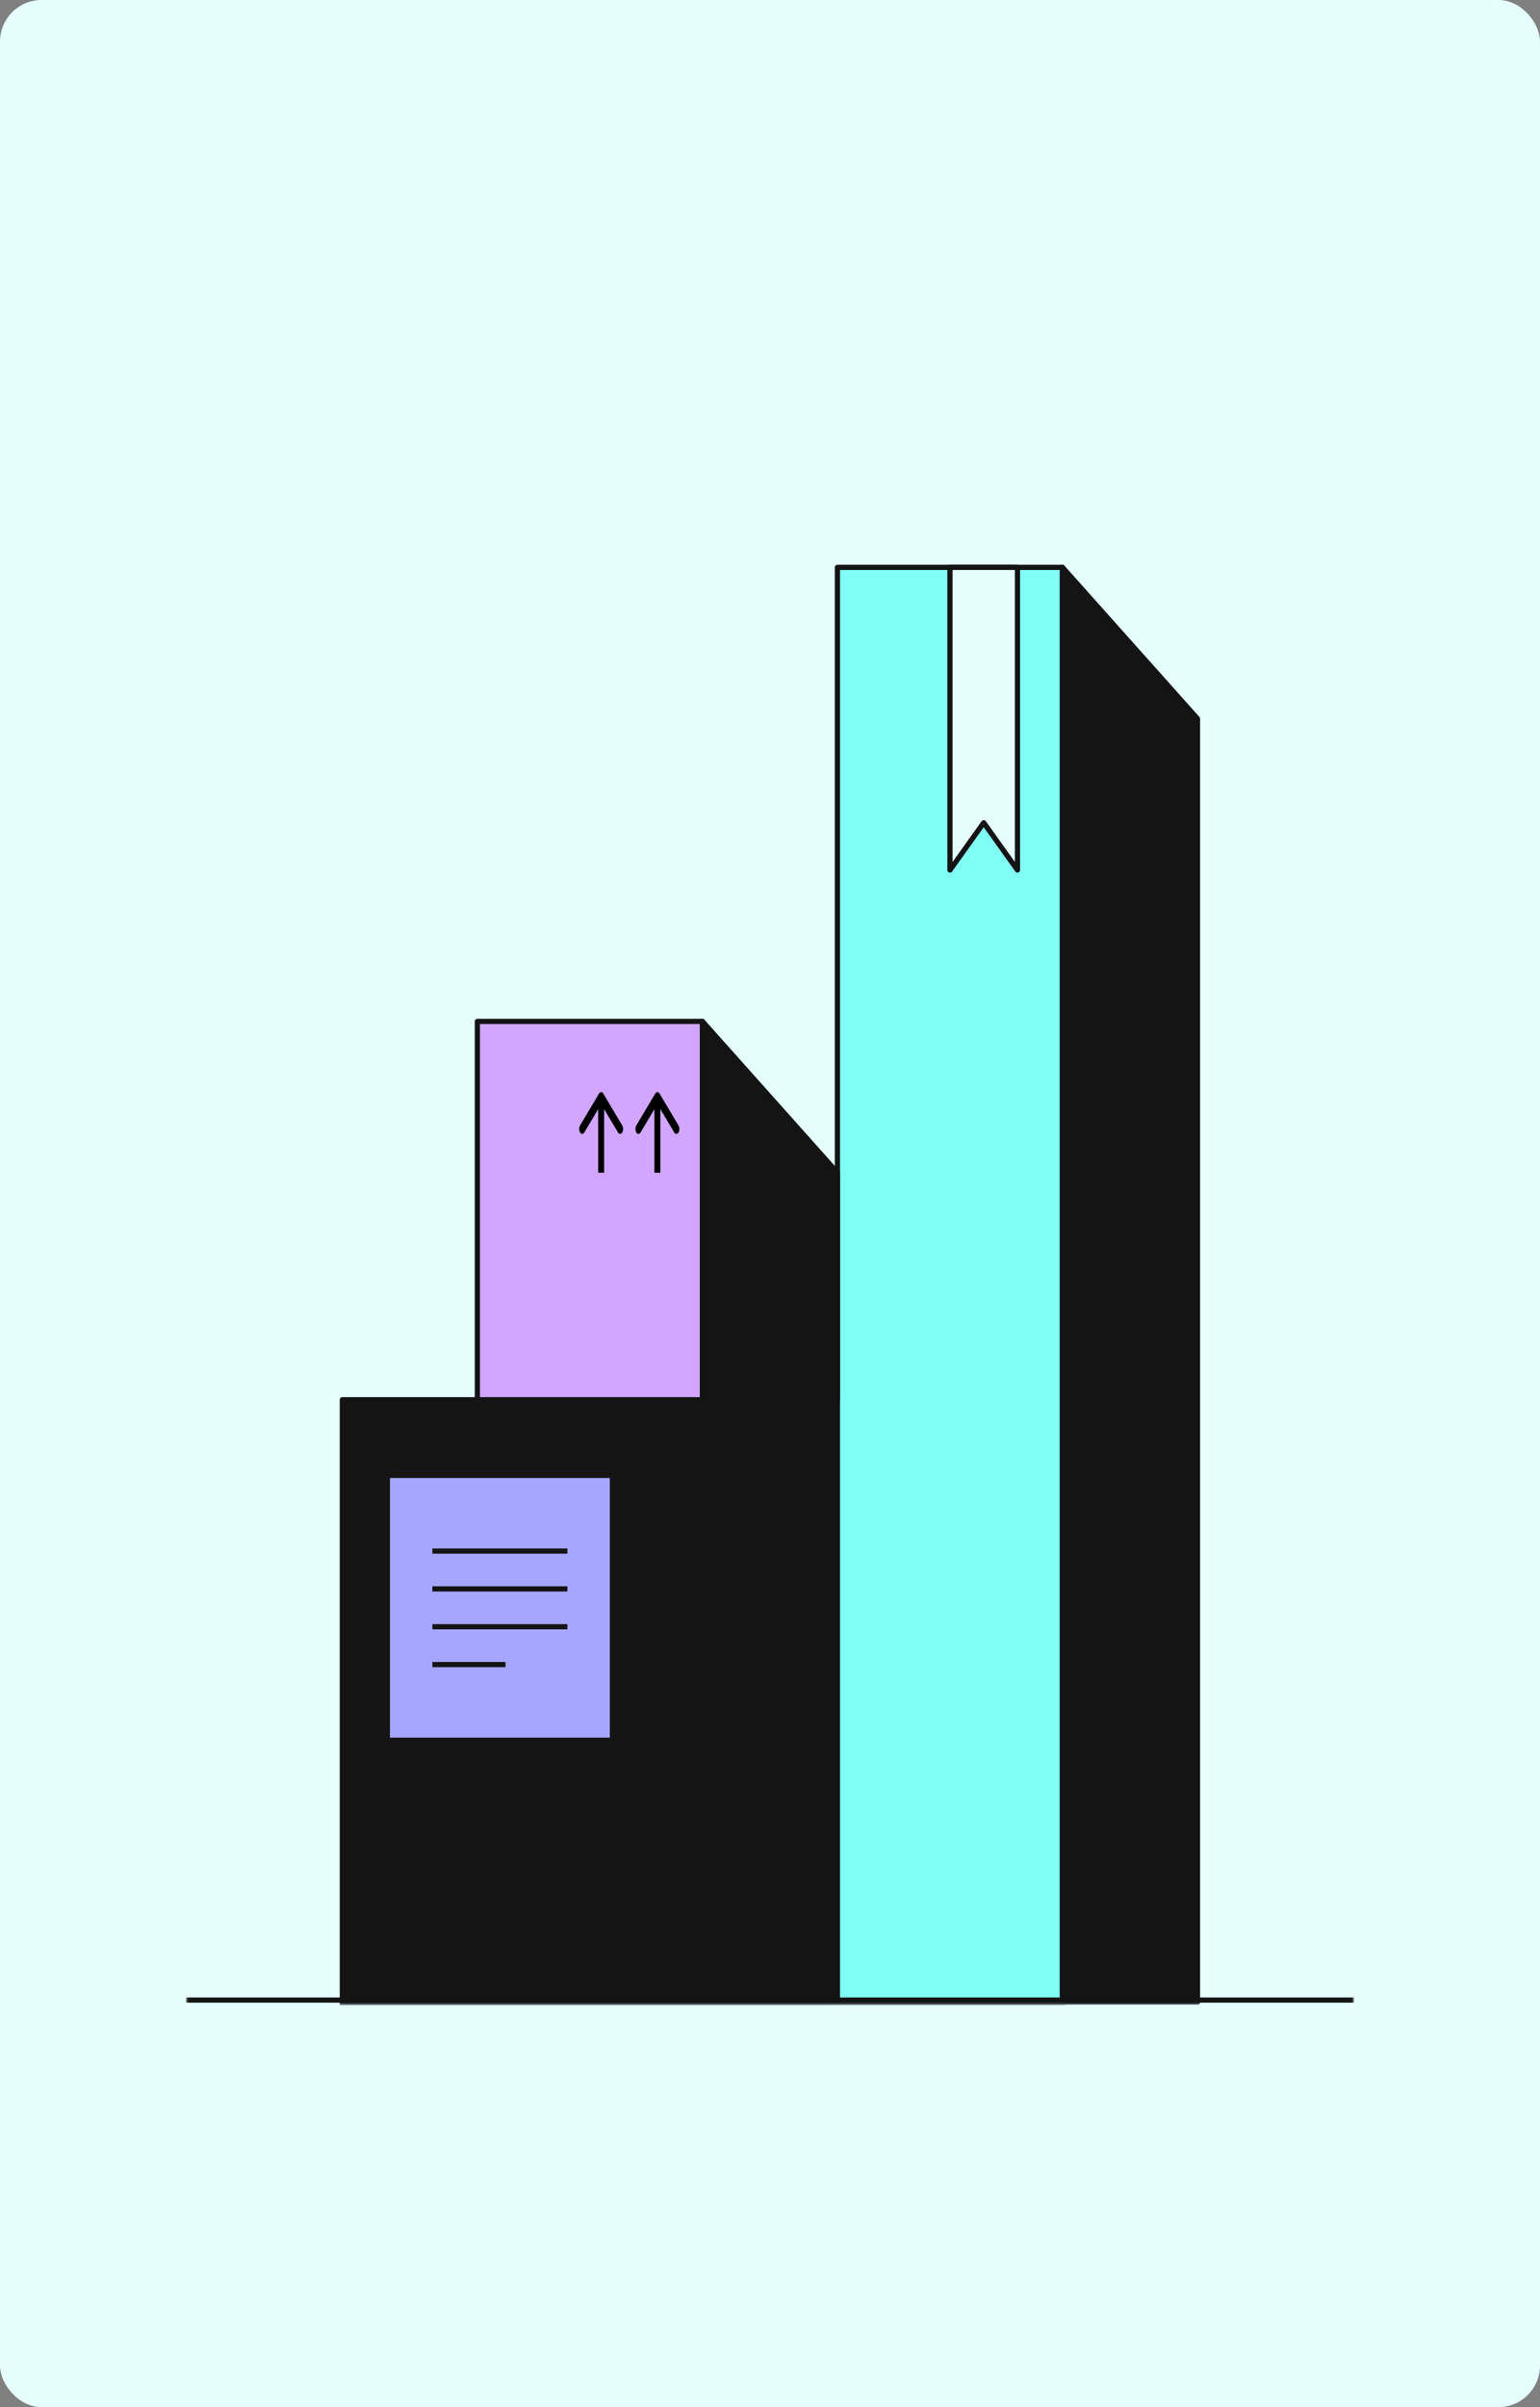
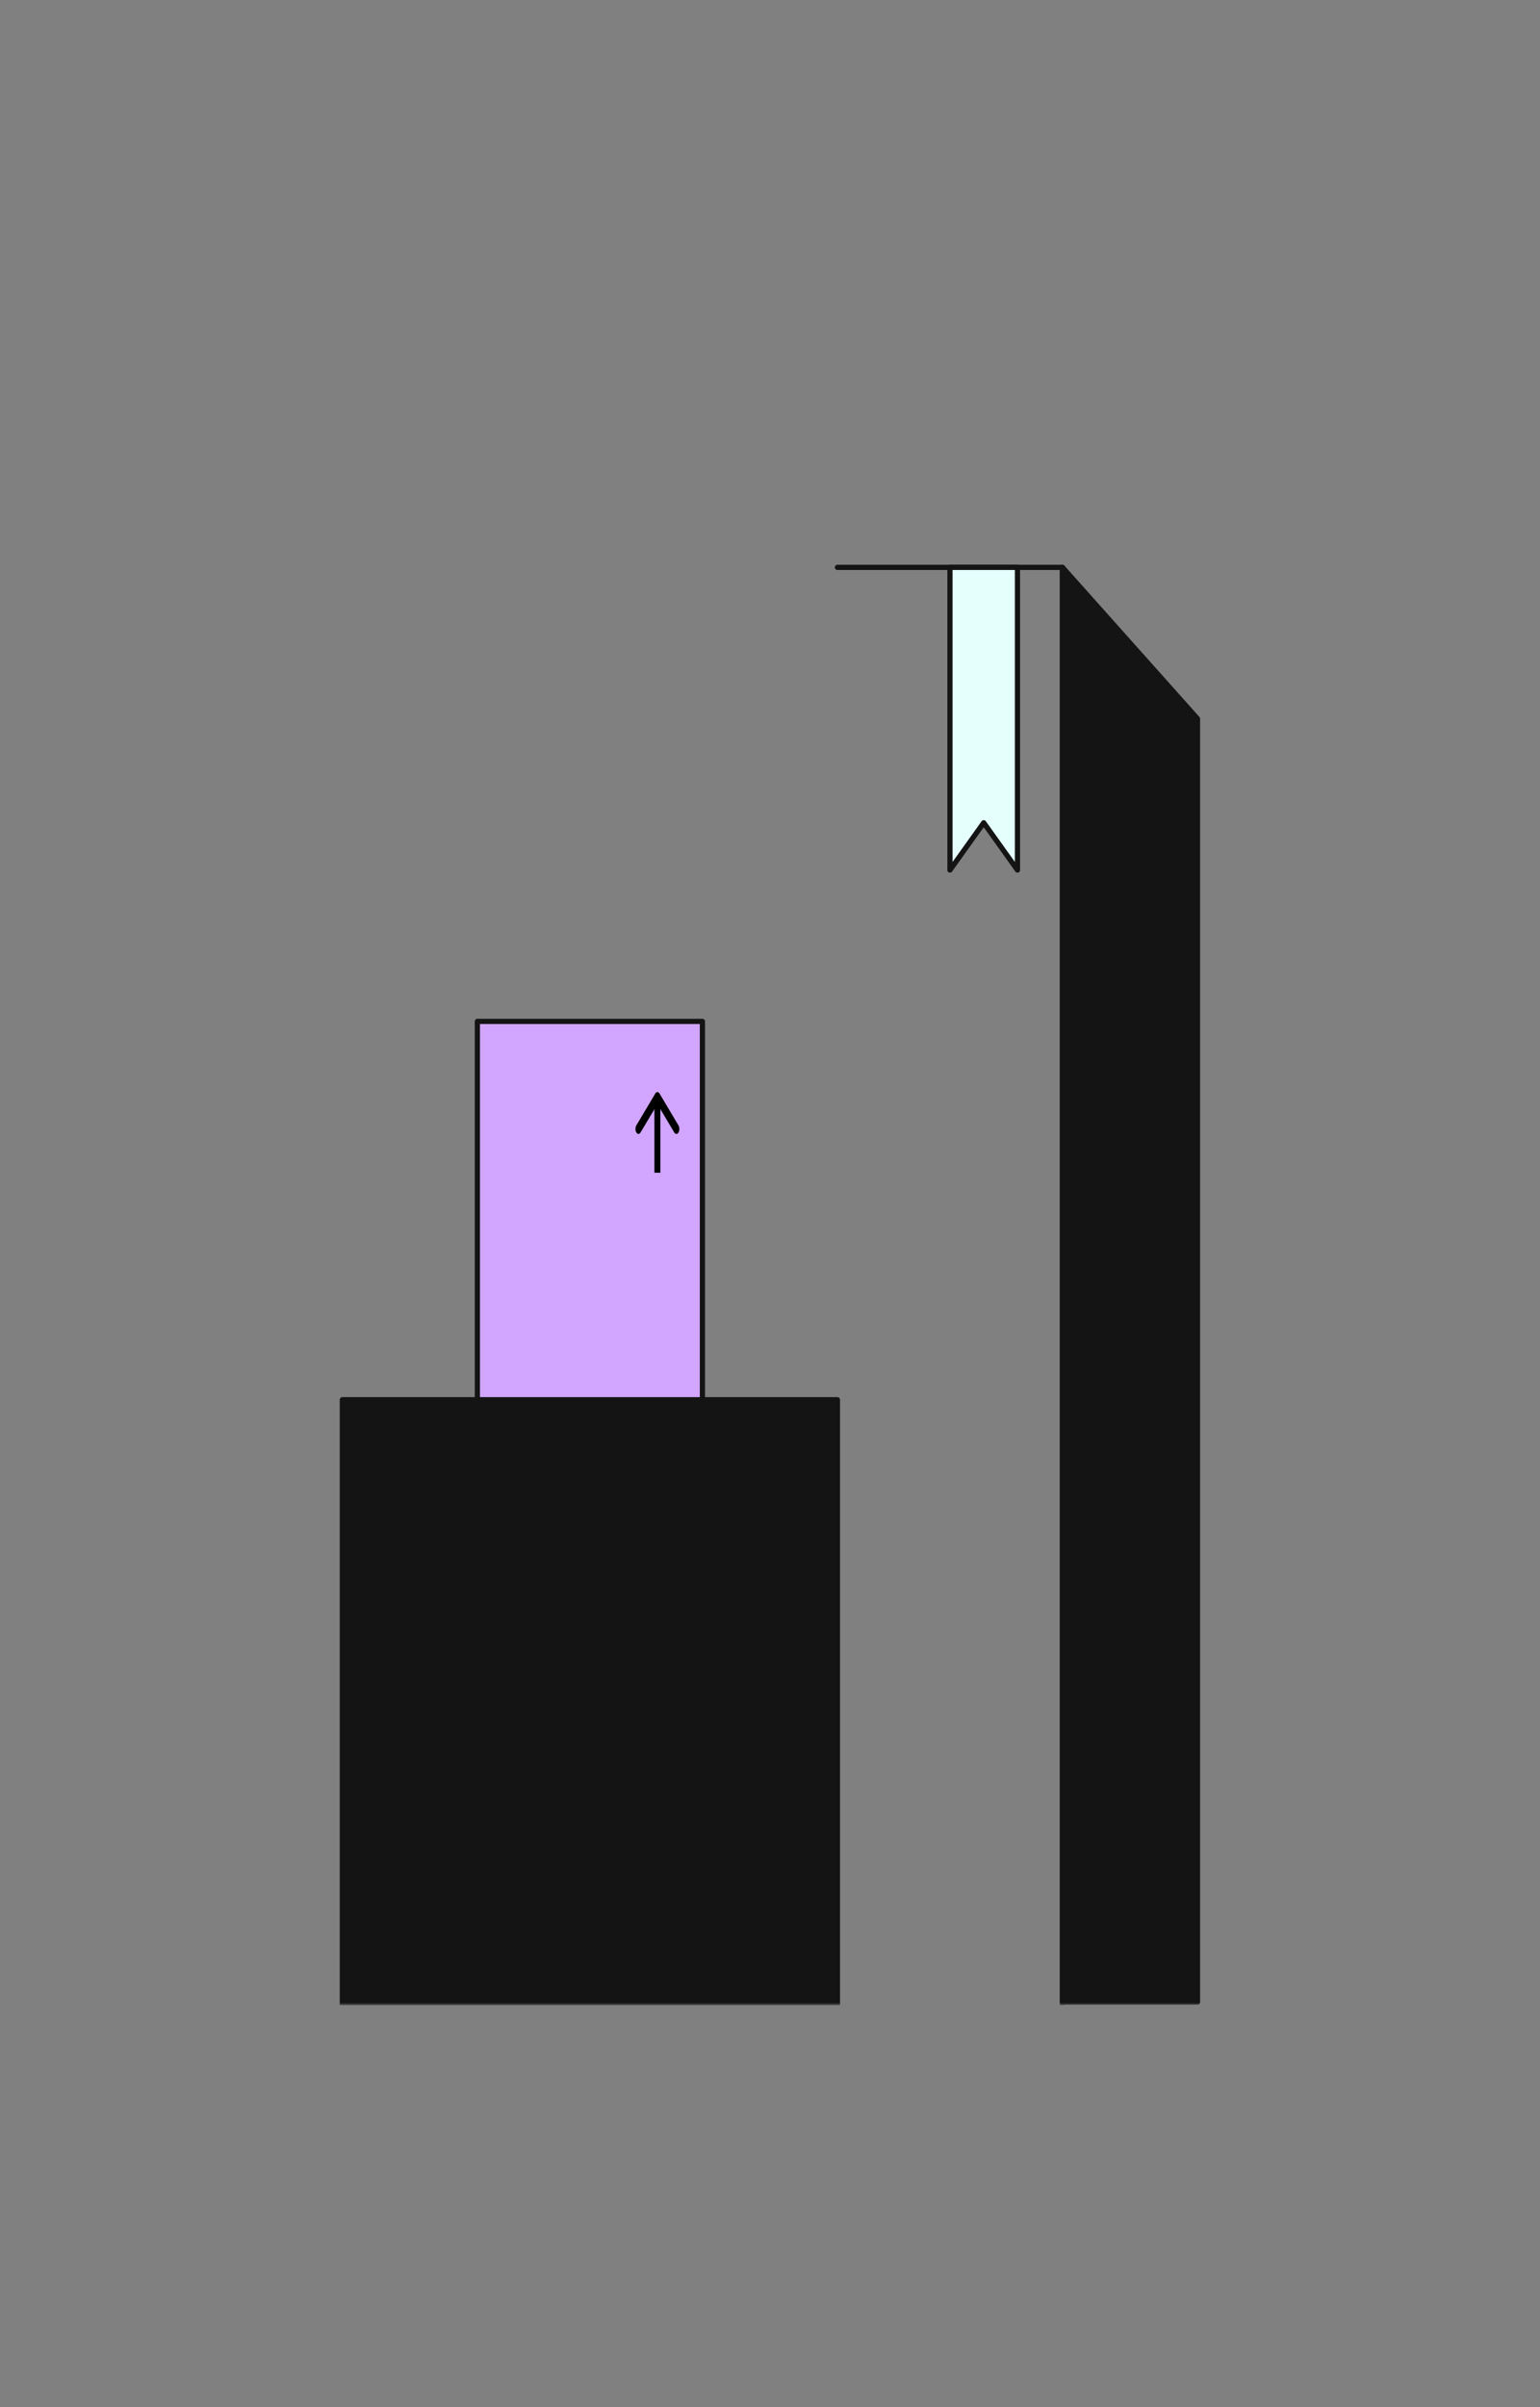
<svg xmlns="http://www.w3.org/2000/svg" width="592" height="925" viewBox="0 0 592 925" fill="none">
  <rect x="0" y="0" width="592" height="925" fill="#808080" stroke="none" />
-   <rect width="592" height="925" rx="16" fill="#E5FFFD" />
  <g clip-path="url(#clip0_11784_28763)">
    <g clip-path="url(#clip1_11784_28763)">
      <mask id="mask0_11784_28763" style="mask-type:luminance" maskUnits="userSpaceOnUse" x="71" y="154" width="450" height="617">
        <path d="M520.5 154.5H71.5V770.5H520.5V154.5Z" fill="white" />
      </mask>
      <g mask="url(#mask0_11784_28763)">
        <path d="M131.602 537.879H321.921V770.5H131.602V537.879Z" fill="#141414" stroke="#141414" stroke-width="2" stroke-linejoin="round" />
        <path d="M183.508 392.492H270.017V537.879H183.508V392.492Z" fill="#D2A6FF" stroke="#141414" stroke-width="2" stroke-linejoin="round" />
-         <path d="M321.922 218.025H408.43V770.5H321.922V218.025Z" fill="#80FFF5" stroke="#141414" stroke-width="2" stroke-linejoin="round" />
+         <path d="M321.922 218.025H408.43V770.5V218.025Z" fill="#80FFF5" stroke="#141414" stroke-width="2" stroke-linejoin="round" />
        <path d="M460.335 276.18L408.43 218.025V769.359H460.335V276.18Z" fill="#141414" stroke="#141414" stroke-width="2" stroke-linejoin="round" />
-         <path d="M321.921 450.646L270.016 392.492V537.879H321.921V450.646Z" fill="#141414" stroke="#141414" stroke-width="2" stroke-linejoin="round" />
-         <path d="M235.415 566.956H148.906V668.728H235.415V566.956Z" fill="#A6A6FF" stroke="#141414" stroke-width="2" stroke-linejoin="round" />
        <path d="M166.211 596.033H218.116" stroke="#141414" stroke-width="2" stroke-linejoin="round" />
        <path d="M166.211 610.573H218.116" stroke="#141414" stroke-width="2" stroke-linejoin="round" />
        <path d="M166.211 625.112H218.116" stroke="#141414" stroke-width="2" stroke-linejoin="round" />
        <path d="M166.211 639.65H194.326" stroke="#141414" stroke-width="2" stroke-linejoin="round" />
        <path d="M365.18 218.025H391.132V334.336L378.156 316.162L365.18 334.336V218.025Z" fill="#E5FFFD" stroke="#141414" stroke-width="2" stroke-linejoin="round" />
-         <path d="M231.901 420.208C231.454 419.455 230.728 419.455 230.282 420.208L222.992 432.459C222.544 433.209 222.544 434.428 222.992 435.18C223.439 435.931 224.165 435.931 224.612 435.18L231.091 424.291L237.571 435.18C238.018 435.931 238.743 435.931 239.191 435.18C239.638 434.428 239.638 433.209 239.191 432.459L231.901 420.208ZM232.237 450.646V421.569H229.946V450.646H232.237Z" fill="black" />
        <path d="M253.526 420.208C253.079 419.455 252.354 419.455 251.906 420.208L244.616 432.459C244.17 433.209 244.17 434.428 244.616 435.18C245.064 435.931 245.789 435.931 246.237 435.18L252.717 424.291L259.195 435.18C259.643 435.931 260.368 435.931 260.816 435.18C261.262 434.428 261.262 433.209 260.816 432.459L253.526 420.208ZM253.862 450.646V421.569H251.571V450.646H253.862Z" fill="black" />
-         <path d="M71.5 768.575H520.5" stroke="#141414" stroke-width="2" />
      </g>
    </g>
  </g>
  <defs>
    <clipPath id="clip0_11784_28763">
      <rect width="449" height="616" fill="white" transform="translate(71.5 154.5)" />
    </clipPath>
    <clipPath id="clip1_11784_28763">
      <rect width="449" height="616" fill="white" transform="translate(71.5 154.5)" />
    </clipPath>
  </defs>
</svg>